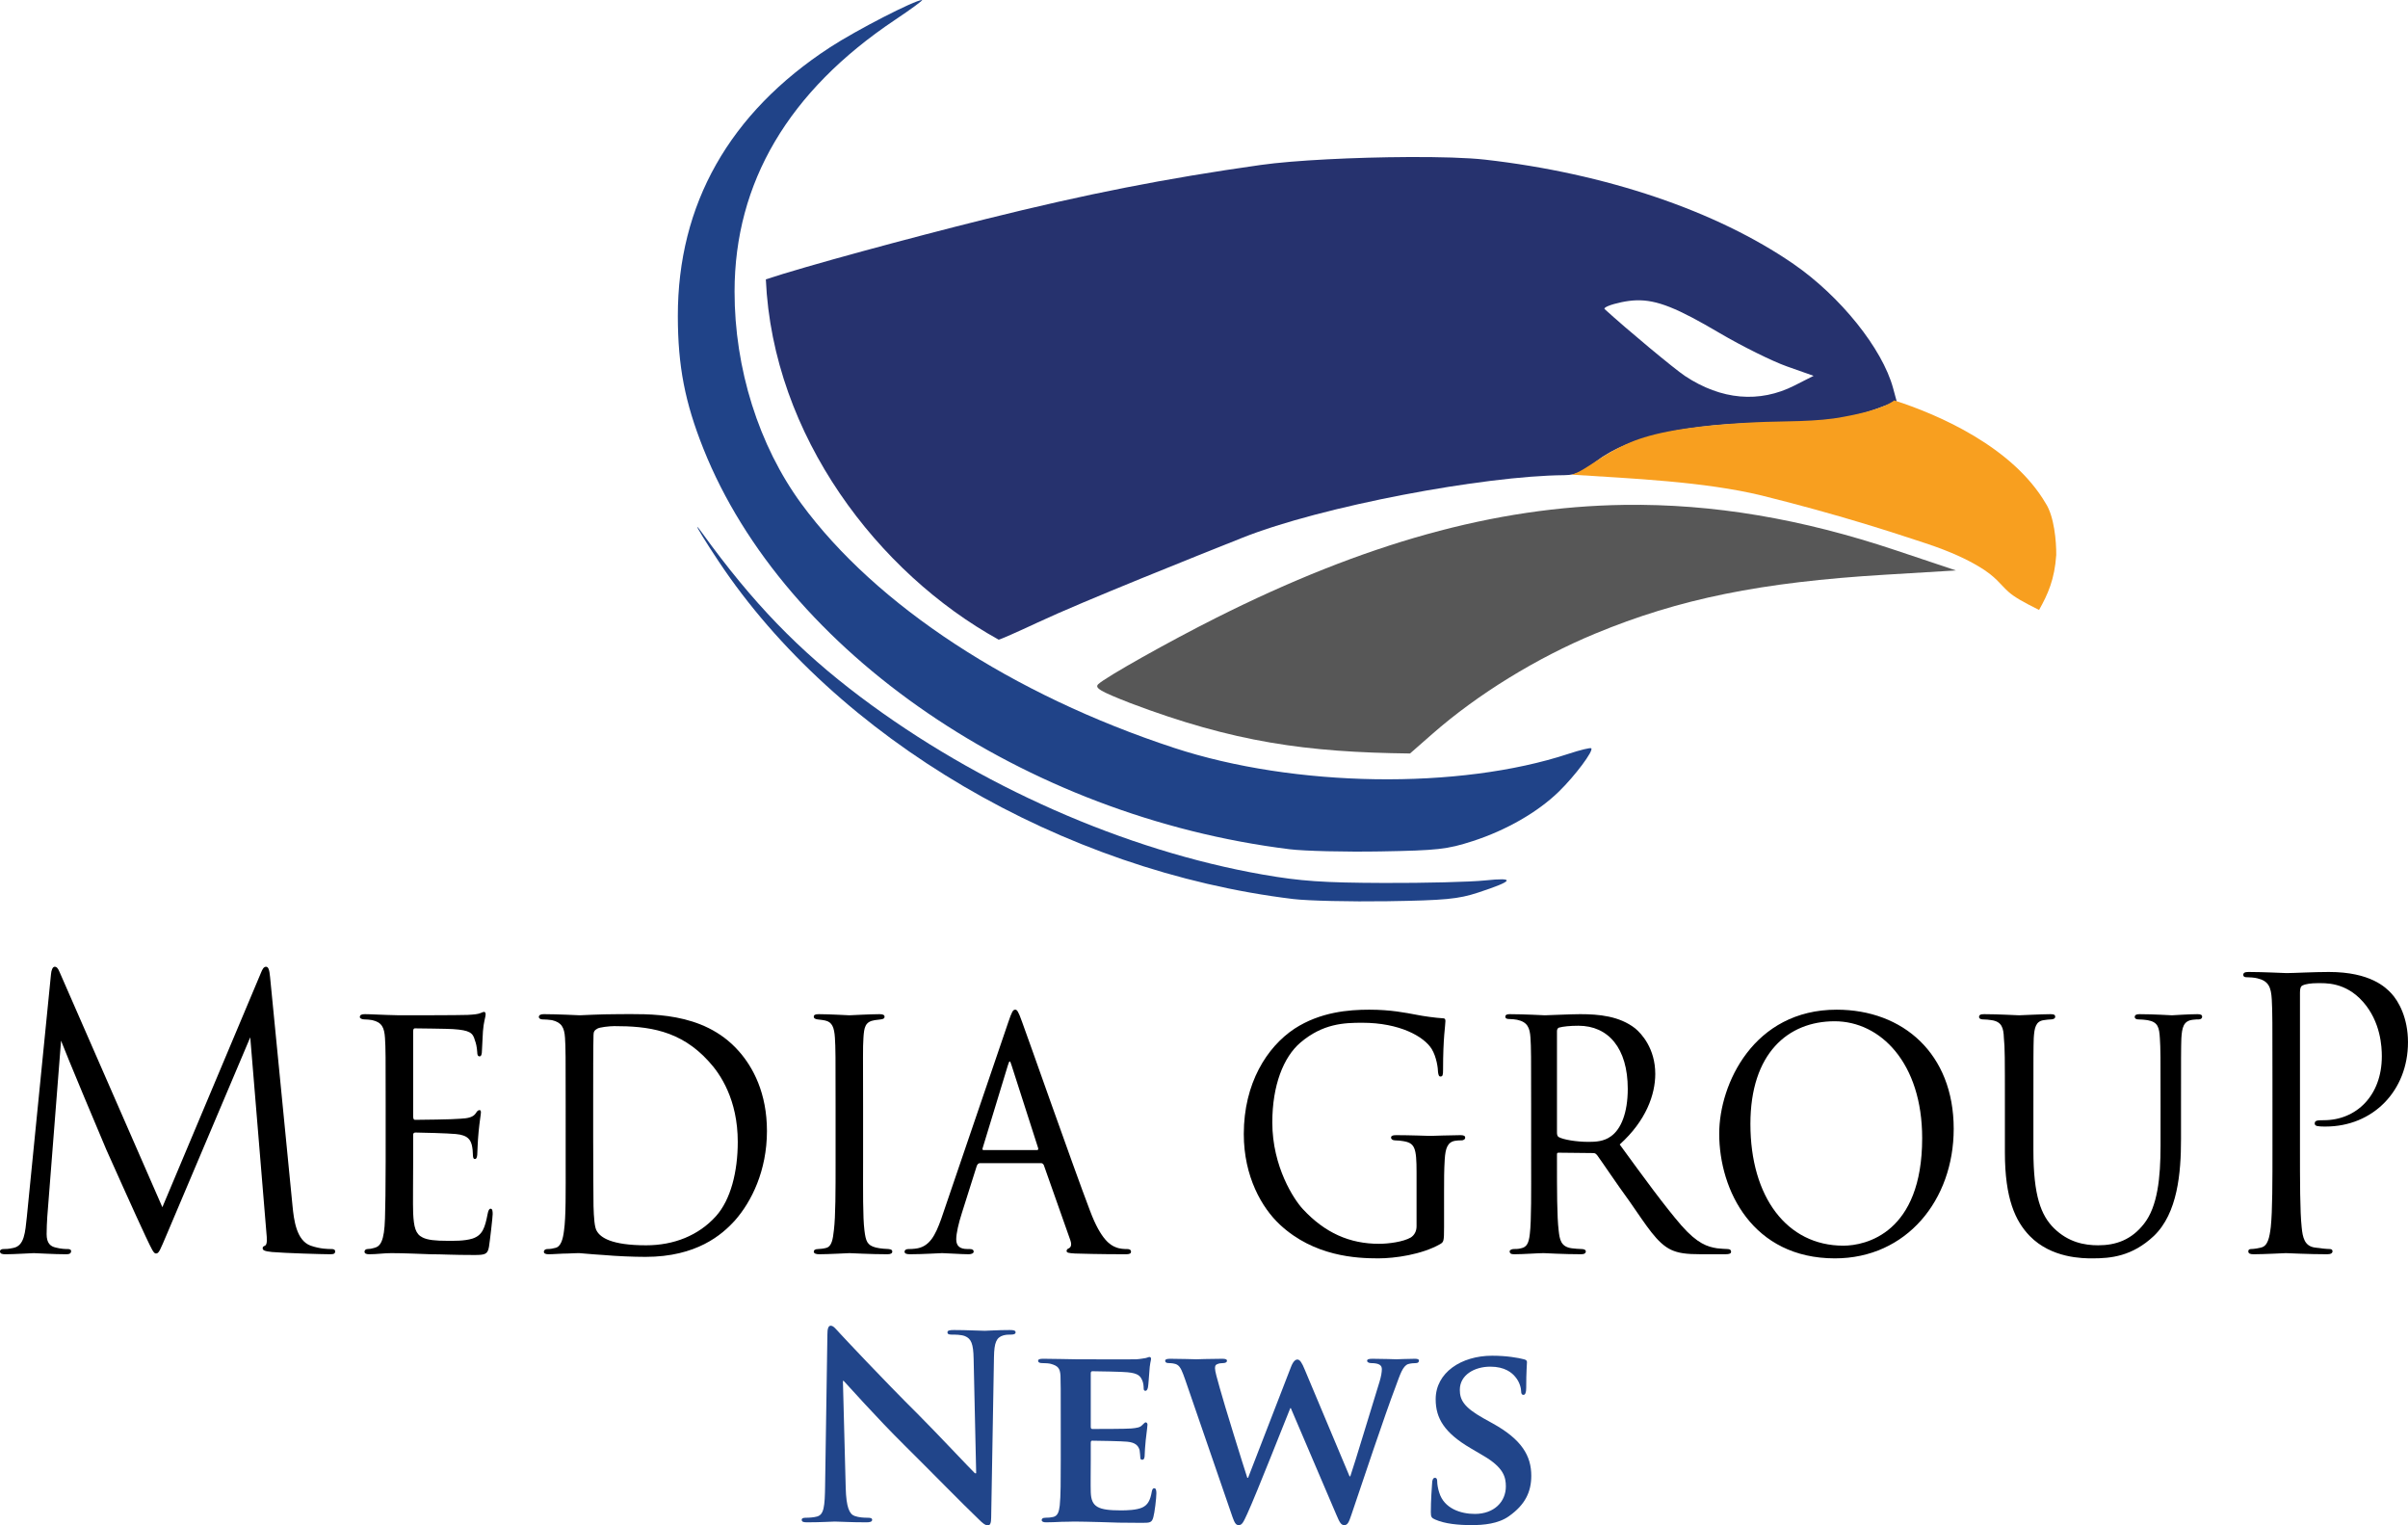
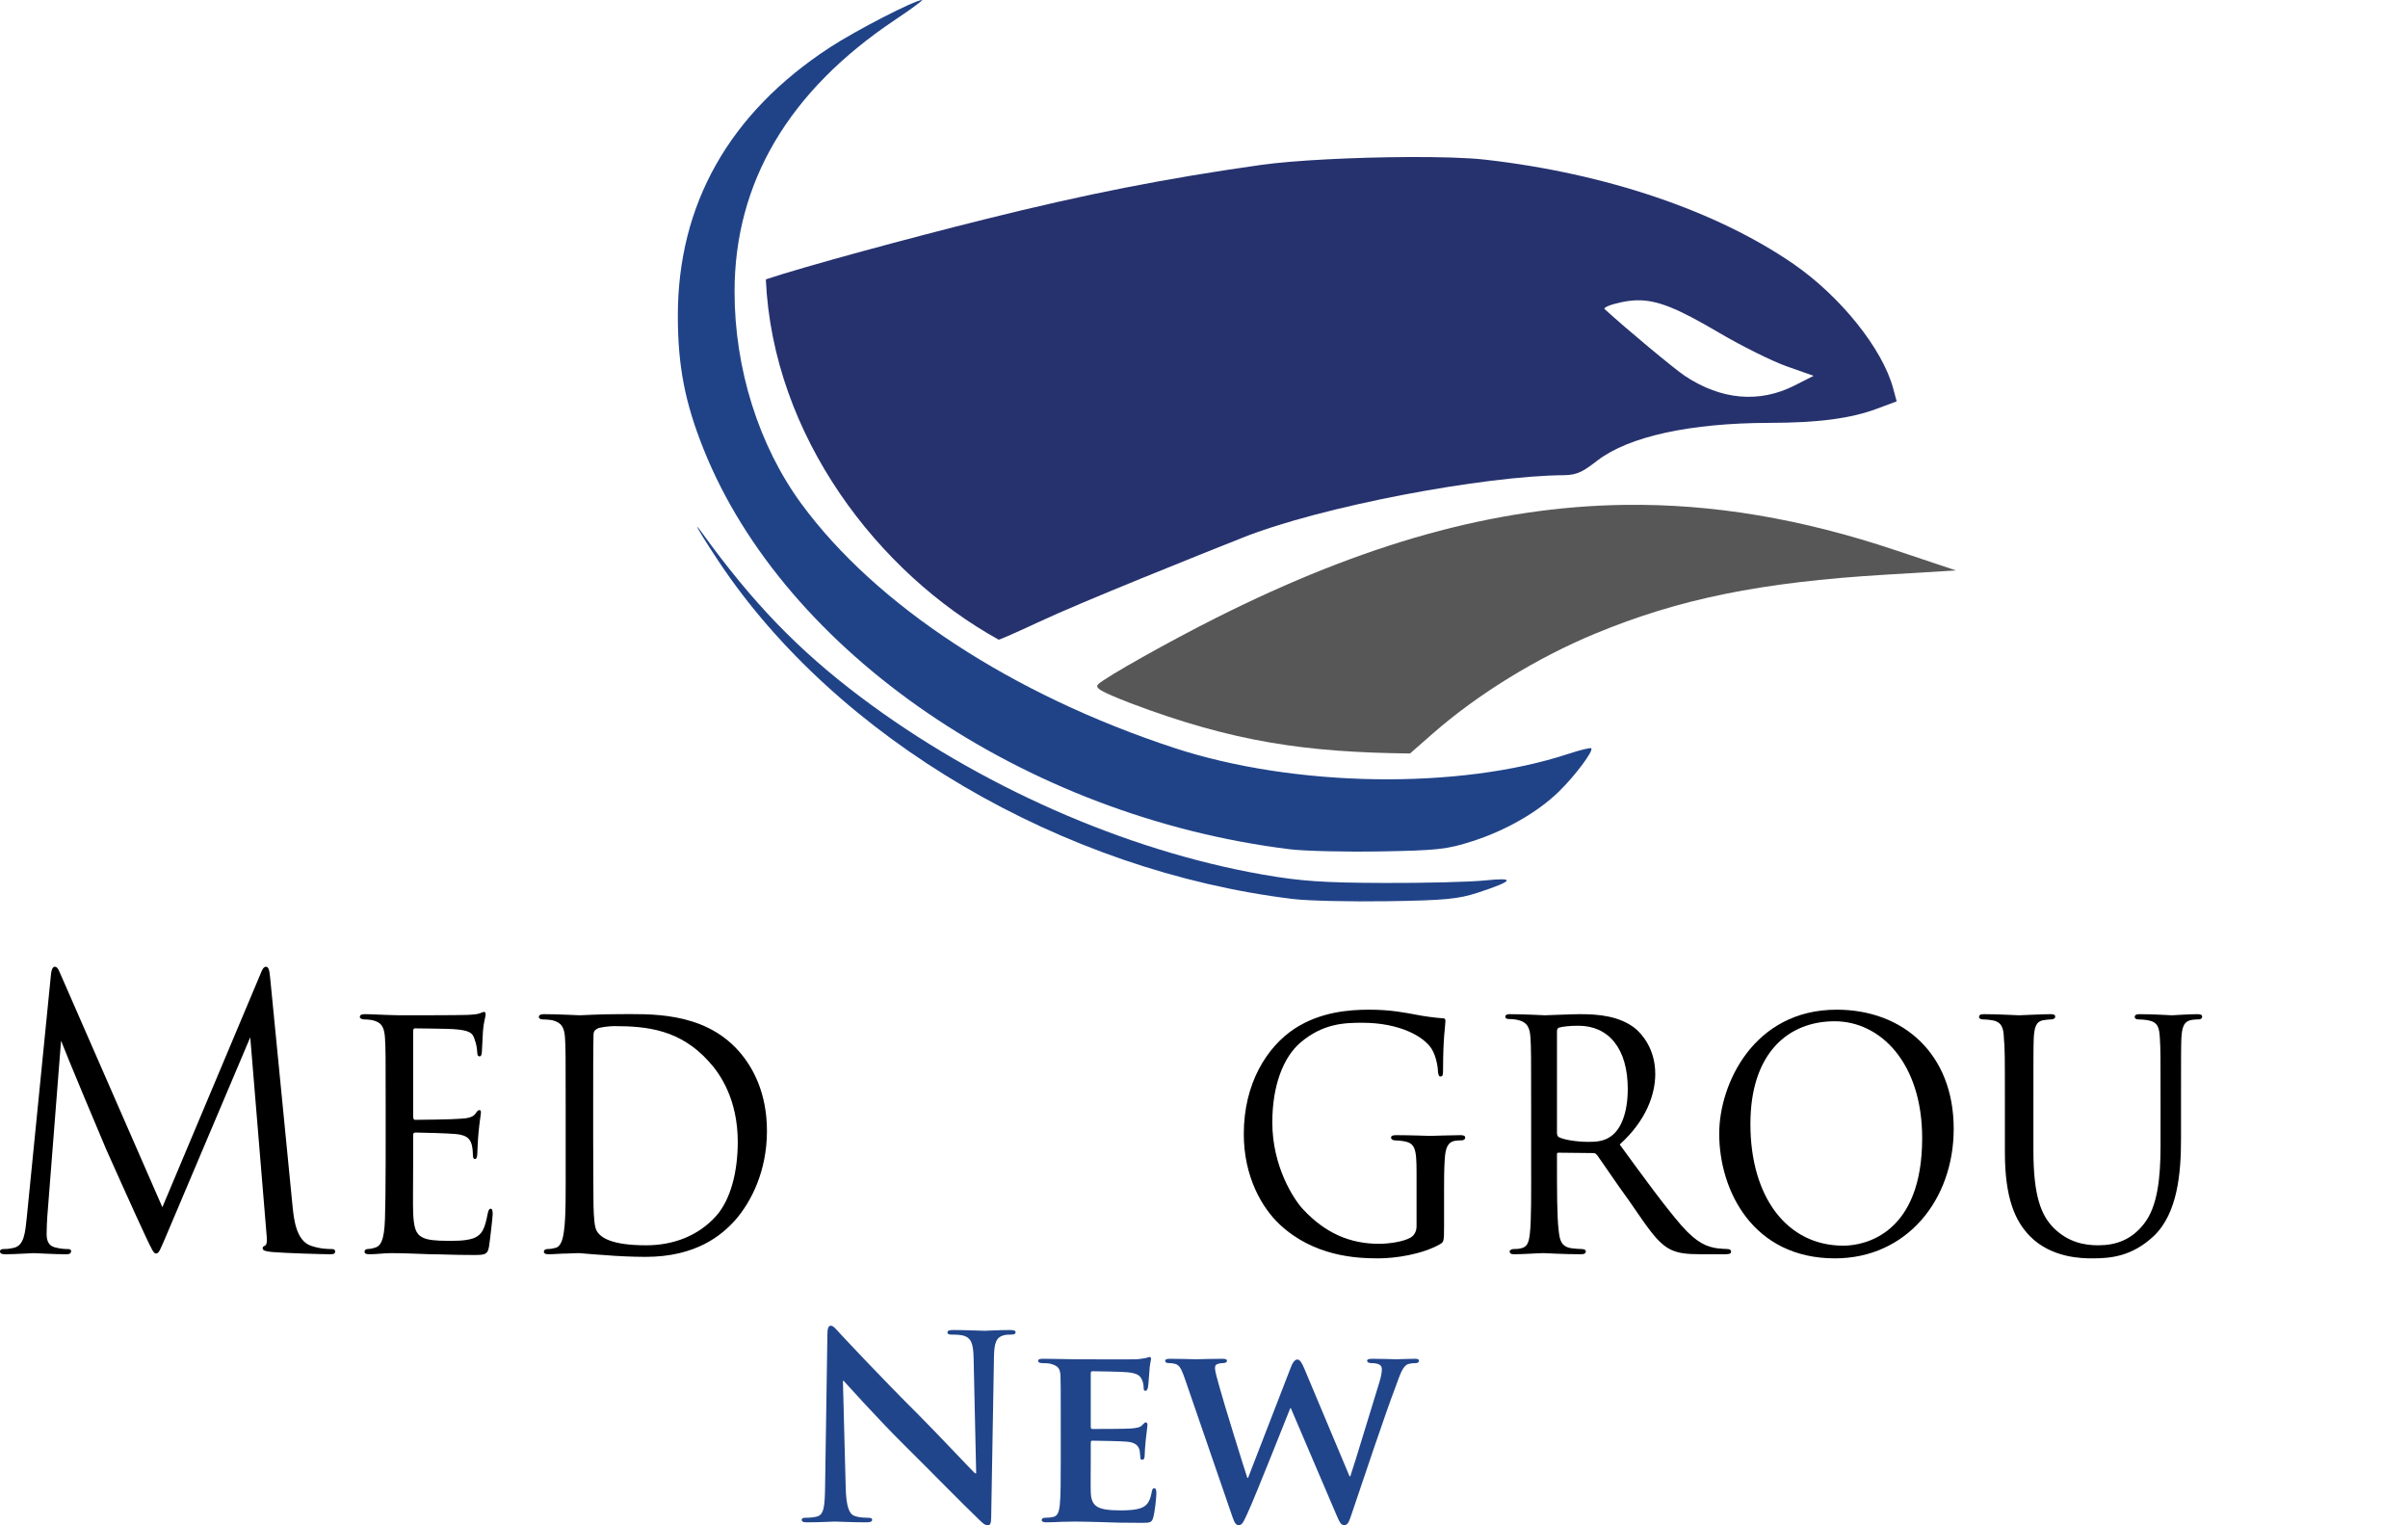
<svg xmlns="http://www.w3.org/2000/svg" xmlns:ns1="http://www.inkscape.org/namespaces/inkscape" xmlns:ns2="http://sodipodi.sourceforge.net/DTD/sodipodi-0.dtd" xmlns:xlink="http://www.w3.org/1999/xlink" id="svg5925" height="633.356" width="1000" version="1.1" ns1:version="1.0.2 (e86c870879, 2021-01-15)" ns2:docname="Media_Group_News.svg">
  <ns2:namedview pagecolor="#ffffff" bordercolor="#666666" borderopacity="1" objecttolerance="10" gridtolerance="10" guidetolerance="10" ns1:pageopacity="0" ns1:pageshadow="2" ns1:window-width="1366" ns1:window-height="705" id="namedview3045" showgrid="false" ns1:zoom="0.5" ns1:cx="465.6354" ns1:cy="256.77786" ns1:window-x="-8" ns1:window-y="-8" ns1:window-maximized="1" ns1:current-layer="svg5925" ns1:document-rotation="0" showguides="false" />
  <defs id="defs5929">
    <linearGradient ns1:collect="always" id="linearGradient3819">
      <stop style="stop-color:#fec925;stop-opacity:1;" offset="0" id="stop3821" />
      <stop style="stop-color:#ffb800;stop-opacity:1" offset="1" id="stop3823" />
    </linearGradient>
    <linearGradient id="linearGradient3859" y2="365.721" gradientUnits="userSpaceOnUse" x2="1495.94" y1="89.216" x1="1304.228">
      <stop id="stop3855" stop-color="#fdb732" offset="0" />
      <stop id="stop3857" stop-color="#fdb732" stop-opacity="0" offset="1" style="stop-color:#ffd01f;stop-opacity:1" />
    </linearGradient>
    <linearGradient ns1:collect="always" xlink:href="#linearGradient3819" id="linearGradient3825" x1="1240.988" y1="183.17" x2="1273.241" y2="225.197" gradientUnits="userSpaceOnUse" />
    <filter id="filter7970" x="-0.25" width="1.5" y="-0.25" height="1.5" ns1:menu="Non realistic 3D shaders" ns1:menu-tooltip="Brushed aluminium shader" ns1:label="Aluminium" style="color-interpolation-filters:sRGB">
      <feGaussianBlur id="feGaussianBlur7972" result="result8" stdDeviation="7" />
      <feComposite id="feComposite7974" in2="SourceGraphic" in="result8" operator="xor" result="result6" />
      <feDisplacementMap id="feDisplacementMap7976" in2="result6" result="result4" scale="75" yChannelSelector="A" xChannelSelector="A" in="result6" />
      <feComposite id="feComposite7978" in2="SourceGraphic" k1="1" in="result4" operator="arithmetic" result="result2" k2="0" k3="0" k4="0" />
    </filter>
    <filter id="filter7980" x="-0.25" width="1.5" y="-0.25" height="1.5" ns1:menu="Non realistic 3D shaders" ns1:menu-tooltip="Brushed aluminium shader" ns1:label="Aluminium" style="color-interpolation-filters:sRGB">
      <feGaussianBlur id="feGaussianBlur7982" result="result8" stdDeviation="7" />
      <feComposite id="feComposite7984" in2="SourceGraphic" in="result8" operator="xor" result="result6" />
      <feDisplacementMap id="feDisplacementMap7986" in2="result6" result="result4" scale="75" yChannelSelector="A" xChannelSelector="A" in="result6" />
      <feComposite id="feComposite7988" in2="SourceGraphic" k1="1" in="result4" operator="arithmetic" result="result2" k2="0" k3="0" k4="0" />
    </filter>
    <filter id="filter7990" x="-0.25" width="1.5" y="-0.25" height="1.5" ns1:menu="Non realistic 3D shaders" ns1:menu-tooltip="Brushed aluminium shader" ns1:label="Aluminium" style="color-interpolation-filters:sRGB">
      <feGaussianBlur id="feGaussianBlur7992" result="result8" stdDeviation="7" />
      <feComposite id="feComposite7994" in2="SourceGraphic" in="result8" operator="xor" result="result6" />
      <feDisplacementMap id="feDisplacementMap7996" in2="result6" result="result4" scale="75" yChannelSelector="A" xChannelSelector="A" in="result6" />
      <feComposite id="feComposite7998" in2="SourceGraphic" k1="1" in="result4" operator="arithmetic" result="result2" k2="0" k3="0" k4="0" />
    </filter>
    <filter id="filter8000" x="-0.25" width="1.5" y="-0.25" height="1.5" ns1:menu="Non realistic 3D shaders" ns1:menu-tooltip="Brushed aluminium shader" ns1:label="Aluminium" style="color-interpolation-filters:sRGB">
      <feGaussianBlur id="feGaussianBlur8002" result="result8" stdDeviation="7" />
      <feComposite id="feComposite8004" in2="SourceGraphic" in="result8" operator="xor" result="result6" />
      <feDisplacementMap id="feDisplacementMap8006" in2="result6" result="result4" scale="75" yChannelSelector="A" xChannelSelector="A" in="result6" />
      <feComposite id="feComposite8008" in2="SourceGraphic" k1="1" in="result4" operator="arithmetic" result="result2" k2="0" k3="0" k4="0" />
    </filter>
    <filter id="filter8010" x="-0.25" width="1.5" y="-0.25" height="1.5" ns1:menu="Non realistic 3D shaders" ns1:menu-tooltip="Brushed aluminium shader" ns1:label="Aluminium" style="color-interpolation-filters:sRGB">
      <feGaussianBlur id="feGaussianBlur8012" result="result8" stdDeviation="7" />
      <feComposite id="feComposite8014" in2="SourceGraphic" in="result8" operator="xor" result="result6" />
      <feDisplacementMap id="feDisplacementMap8016" in2="result6" result="result4" scale="75" yChannelSelector="A" xChannelSelector="A" in="result6" />
      <feComposite id="feComposite8018" in2="SourceGraphic" k1="1" in="result4" operator="arithmetic" result="result2" k2="0" k3="0" k4="0" />
    </filter>
    <filter id="filter8160" ns1:label="Velvet Bumps" ns1:menu="Bumps" ns1:menu-tooltip="Gives Smooth Bumps velvet like" style="color-interpolation-filters:sRGB">
      <feGaussianBlur id="feGaussianBlur8162" stdDeviation="1" result="result3" />
      <feBlend id="feBlend8164" in2="result3" result="result5" mode="screen" in="SourceGraphic" />
      <feGaussianBlur id="feGaussianBlur8166" stdDeviation="1" result="result7" />
      <feConvolveMatrix id="feConvolveMatrix8168" order="3 3" kernelMatrix="2 0 0 1 1 -1 0 0 -2 " targetX="1" targetY="1" result="result8" />
      <feBlend id="feBlend8170" in2="result8" mode="darken" in="result7" result="result6" />
    </filter>
    <filter id="filter8184" ns1:label="Velvet Bumps" ns1:menu="Bumps" ns1:menu-tooltip="Gives Smooth Bumps velvet like" style="color-interpolation-filters:sRGB">
      <feGaussianBlur id="feGaussianBlur8186" stdDeviation="1" result="result3" />
      <feBlend id="feBlend8188" in2="result3" result="result5" mode="screen" in="SourceGraphic" />
      <feGaussianBlur id="feGaussianBlur8190" stdDeviation="1" result="result7" />
      <feConvolveMatrix id="feConvolveMatrix8192" order="3 3" kernelMatrix="2 0 0 1 1 -1 0 0 -2 " targetX="1" targetY="1" result="result8" />
      <feBlend id="feBlend8194" in2="result8" mode="darken" in="result7" result="result6" />
    </filter>
    <filter id="filter8196" ns1:label="Velvet Bumps" ns1:menu="Bumps" ns1:menu-tooltip="Gives Smooth Bumps velvet like" style="color-interpolation-filters:sRGB">
      <feGaussianBlur id="feGaussianBlur8198" stdDeviation="1" result="result3" />
      <feBlend id="feBlend8200" in2="result3" result="result5" mode="screen" in="SourceGraphic" />
      <feGaussianBlur id="feGaussianBlur8202" stdDeviation="1" result="result7" />
      <feConvolveMatrix id="feConvolveMatrix8204" order="3 3" kernelMatrix="2 0 0 1 1 -1 0 0 -2 " targetX="1" targetY="1" result="result8" />
      <feBlend id="feBlend8206" in2="result8" mode="darken" in="result7" result="result6" />
    </filter>
    <filter id="filter8208" ns1:label="Velvet Bumps" ns1:menu="Bumps" ns1:menu-tooltip="Gives Smooth Bumps velvet like" style="color-interpolation-filters:sRGB">
      <feGaussianBlur id="feGaussianBlur8210" stdDeviation="1" result="result3" />
      <feBlend id="feBlend8212" in2="result3" result="result5" mode="screen" in="SourceGraphic" />
      <feGaussianBlur id="feGaussianBlur8214" stdDeviation="1" result="result7" />
      <feConvolveMatrix id="feConvolveMatrix8216" order="3 3" kernelMatrix="2 0 0 1 1 -1 0 0 -2 " targetX="1" targetY="1" result="result8" />
      <feBlend id="feBlend8218" in2="result8" mode="darken" in="result7" result="result6" />
    </filter>
    <filter id="filter8220" ns1:label="Velvet Bumps" ns1:menu="Bumps" ns1:menu-tooltip="Gives Smooth Bumps velvet like" style="color-interpolation-filters:sRGB">
      <feGaussianBlur id="feGaussianBlur8222" stdDeviation="1" result="result3" />
      <feBlend id="feBlend8224" in2="result3" result="result5" mode="screen" in="SourceGraphic" />
      <feGaussianBlur id="feGaussianBlur8226" stdDeviation="1" result="result7" />
      <feConvolveMatrix id="feConvolveMatrix8228" order="3 3" kernelMatrix="2 0 0 1 1 -1 0 0 -2 " targetX="1" targetY="1" result="result8" />
      <feBlend id="feBlend8230" in2="result8" mode="darken" in="result7" result="result6" />
    </filter>
    <filter id="filter8232" ns1:label="Velvet Bumps" ns1:menu="Bumps" ns1:menu-tooltip="Gives Smooth Bumps velvet like" style="color-interpolation-filters:sRGB">
      <feGaussianBlur id="feGaussianBlur8234" stdDeviation="1" result="result3" />
      <feBlend id="feBlend8236" in2="result3" result="result5" mode="screen" in="SourceGraphic" />
      <feGaussianBlur id="feGaussianBlur8238" stdDeviation="1" result="result7" />
      <feConvolveMatrix id="feConvolveMatrix8240" order="3 3" kernelMatrix="2 0 0 1 1 -1 0 0 -2 " targetX="1" targetY="1" result="result8" />
      <feBlend id="feBlend8242" in2="result8" mode="darken" in="result7" result="result6" />
    </filter>
    <filter id="filter8244" ns1:label="Velvet Bumps" ns1:menu="Bumps" ns1:menu-tooltip="Gives Smooth Bumps velvet like" style="color-interpolation-filters:sRGB">
      <feGaussianBlur id="feGaussianBlur8246" stdDeviation="1" result="result3" />
      <feBlend id="feBlend8248" in2="result3" result="result5" mode="screen" in="SourceGraphic" />
      <feGaussianBlur id="feGaussianBlur8250" stdDeviation="1" result="result7" />
      <feConvolveMatrix id="feConvolveMatrix8252" order="3 3" kernelMatrix="2 0 0 1 1 -1 0 0 -2 " targetX="1" targetY="1" result="result8" />
      <feBlend id="feBlend8254" in2="result8" mode="darken" in="result7" result="result6" />
    </filter>
    <filter color-interpolation-filters="sRGB" ns1:label="Aluminium" ns1:menu-tooltip="Brushed aluminium shader" ns1:menu="Non realistic 3D shaders" height="1.5" y="-0.25" width="1.5" x="-0.25" id="filter7970-9">
      <feGaussianBlur stdDeviation="7" result="result8" id="feGaussianBlur7972-2" />
      <feComposite result="result6" operator="xor" in="result8" in2="SourceGraphic" id="feComposite7974-8" />
      <feDisplacementMap in="result6" xChannelSelector="A" yChannelSelector="A" scale="75" result="result4" in2="result6" id="feDisplacementMap7976-3" />
      <feComposite k4="0" k3="0" k2="0" result="result2" operator="arithmetic" in="result4" k1="1" in2="SourceGraphic" id="feComposite7978-2" />
    </filter>
    <filter color-interpolation-filters="sRGB" ns1:label="Aluminium" ns1:menu-tooltip="Brushed aluminium shader" ns1:menu="Non realistic 3D shaders" height="1.5" y="-0.25" width="1.5" x="-0.25" id="filter7980-9">
      <feGaussianBlur stdDeviation="7" result="result8" id="feGaussianBlur7982-9" />
      <feComposite result="result6" operator="xor" in="result8" in2="SourceGraphic" id="feComposite7984-5" />
      <feDisplacementMap in="result6" xChannelSelector="A" yChannelSelector="A" scale="75" result="result4" in2="result6" id="feDisplacementMap7986-4" />
      <feComposite k4="0" k3="0" k2="0" result="result2" operator="arithmetic" in="result4" k1="1" in2="SourceGraphic" id="feComposite7988-9" />
    </filter>
    <filter color-interpolation-filters="sRGB" ns1:label="Aluminium" ns1:menu-tooltip="Brushed aluminium shader" ns1:menu="Non realistic 3D shaders" height="1.5" y="-0.25" width="1.5" x="-0.25" id="filter7990-7">
      <feGaussianBlur stdDeviation="7" result="result8" id="feGaussianBlur7992-0" />
      <feComposite result="result6" operator="xor" in="result8" in2="SourceGraphic" id="feComposite7994-4" />
      <feDisplacementMap in="result6" xChannelSelector="A" yChannelSelector="A" scale="75" result="result4" in2="result6" id="feDisplacementMap7996-8" />
      <feComposite k4="0" k3="0" k2="0" result="result2" operator="arithmetic" in="result4" k1="1" in2="SourceGraphic" id="feComposite7998-2" />
    </filter>
    <filter color-interpolation-filters="sRGB" ns1:label="Aluminium" ns1:menu-tooltip="Brushed aluminium shader" ns1:menu="Non realistic 3D shaders" height="1.5" y="-0.25" width="1.5" x="-0.25" id="filter8000-8">
      <feGaussianBlur stdDeviation="7" result="result8" id="feGaussianBlur8002-8" />
      <feComposite result="result6" operator="xor" in="result8" in2="SourceGraphic" id="feComposite8004-2" />
      <feDisplacementMap in="result6" xChannelSelector="A" yChannelSelector="A" scale="75" result="result4" in2="result6" id="feDisplacementMap8006-8" />
      <feComposite k4="0" k3="0" k2="0" result="result2" operator="arithmetic" in="result4" k1="1" in2="SourceGraphic" id="feComposite8008-2" />
    </filter>
    <filter color-interpolation-filters="sRGB" ns1:label="Aluminium" ns1:menu-tooltip="Brushed aluminium shader" ns1:menu="Non realistic 3D shaders" height="1.5" y="-0.25" width="1.5" x="-0.25" id="filter8010-0">
      <feGaussianBlur stdDeviation="7" result="result8" id="feGaussianBlur8012-4" />
      <feComposite result="result6" operator="xor" in="result8" in2="SourceGraphic" id="feComposite8014-1" />
      <feDisplacementMap in="result6" xChannelSelector="A" yChannelSelector="A" scale="75" result="result4" in2="result6" id="feDisplacementMap8016-2" />
      <feComposite k4="0" k3="0" k2="0" result="result2" operator="arithmetic" in="result4" k1="1" in2="SourceGraphic" id="feComposite8018-7" />
    </filter>
    <filter color-interpolation-filters="sRGB" ns1:menu-tooltip="Gives Smooth Bumps velvet like" ns1:menu="Bumps" ns1:label="Velvet Bumps" id="filter8160-0">
      <feGaussianBlur result="result3" stdDeviation="1" id="feGaussianBlur8162-0" />
      <feBlend in="SourceGraphic" mode="screen" result="result5" in2="result3" id="feBlend8164-6" />
      <feGaussianBlur result="result7" stdDeviation="1" id="feGaussianBlur8166-6" />
      <feConvolveMatrix result="result8" targetY="1" targetX="1" kernelMatrix="2 0 0 1 1 -1 0 0 -2 " order="3 3" id="feConvolveMatrix8168-9" />
      <feBlend result="result6" in="result7" mode="darken" in2="result8" id="feBlend8170-7" />
    </filter>
    <filter color-interpolation-filters="sRGB" ns1:menu-tooltip="Gives Smooth Bumps velvet like" ns1:menu="Bumps" ns1:label="Velvet Bumps" id="filter8184-1">
      <feGaussianBlur result="result3" stdDeviation="1" id="feGaussianBlur8186-4" />
      <feBlend in="SourceGraphic" mode="screen" result="result5" in2="result3" id="feBlend8188-5" />
      <feGaussianBlur result="result7" stdDeviation="1" id="feGaussianBlur8190-3" />
      <feConvolveMatrix result="result8" targetY="1" targetX="1" kernelMatrix="2 0 0 1 1 -1 0 0 -2 " order="3 3" id="feConvolveMatrix8192-8" />
      <feBlend result="result6" in="result7" mode="darken" in2="result8" id="feBlend8194-8" />
    </filter>
    <filter color-interpolation-filters="sRGB" ns1:menu-tooltip="Gives Smooth Bumps velvet like" ns1:menu="Bumps" ns1:label="Velvet Bumps" id="filter8196-8">
      <feGaussianBlur result="result3" stdDeviation="1" id="feGaussianBlur8198-7" />
      <feBlend in="SourceGraphic" mode="screen" result="result5" in2="result3" id="feBlend8200-2" />
      <feGaussianBlur result="result7" stdDeviation="1" id="feGaussianBlur8202-0" />
      <feConvolveMatrix result="result8" targetY="1" targetX="1" kernelMatrix="2 0 0 1 1 -1 0 0 -2 " order="3 3" id="feConvolveMatrix8204-2" />
      <feBlend result="result6" in="result7" mode="darken" in2="result8" id="feBlend8206-7" />
    </filter>
    <filter color-interpolation-filters="sRGB" ns1:menu-tooltip="Gives Smooth Bumps velvet like" ns1:menu="Bumps" ns1:label="Velvet Bumps" id="filter8208-8">
      <feGaussianBlur result="result3" stdDeviation="1" id="feGaussianBlur8210-7" />
      <feBlend in="SourceGraphic" mode="screen" result="result5" in2="result3" id="feBlend8212-5" />
      <feGaussianBlur result="result7" stdDeviation="1" id="feGaussianBlur8214-7" />
      <feConvolveMatrix result="result8" targetY="1" targetX="1" kernelMatrix="2 0 0 1 1 -1 0 0 -2 " order="3 3" id="feConvolveMatrix8216-6" />
      <feBlend result="result6" in="result7" mode="darken" in2="result8" id="feBlend8218-6" />
    </filter>
    <filter color-interpolation-filters="sRGB" ns1:menu-tooltip="Gives Smooth Bumps velvet like" ns1:menu="Bumps" ns1:label="Velvet Bumps" id="filter8220-4">
      <feGaussianBlur result="result3" stdDeviation="1" id="feGaussianBlur8222-8" />
      <feBlend in="SourceGraphic" mode="screen" result="result5" in2="result3" id="feBlend8224-0" />
      <feGaussianBlur result="result7" stdDeviation="1" id="feGaussianBlur8226-9" />
      <feConvolveMatrix result="result8" targetY="1" targetX="1" kernelMatrix="2 0 0 1 1 -1 0 0 -2 " order="3 3" id="feConvolveMatrix8228-7" />
      <feBlend result="result6" in="result7" mode="darken" in2="result8" id="feBlend8230-1" />
    </filter>
    <filter color-interpolation-filters="sRGB" ns1:menu-tooltip="Gives Smooth Bumps velvet like" ns1:menu="Bumps" ns1:label="Velvet Bumps" id="filter8232-4">
      <feGaussianBlur result="result3" stdDeviation="1" id="feGaussianBlur8234-5" />
      <feBlend in="SourceGraphic" mode="screen" result="result5" in2="result3" id="feBlend8236-2" />
      <feGaussianBlur result="result7" stdDeviation="1" id="feGaussianBlur8238-0" />
      <feConvolveMatrix result="result8" targetY="1" targetX="1" kernelMatrix="2 0 0 1 1 -1 0 0 -2 " order="3 3" id="feConvolveMatrix8240-8" />
      <feBlend result="result6" in="result7" mode="darken" in2="result8" id="feBlend8242-6" />
    </filter>
    <filter color-interpolation-filters="sRGB" ns1:menu-tooltip="Gives Smooth Bumps velvet like" ns1:menu="Bumps" ns1:label="Velvet Bumps" id="filter8244-3">
      <feGaussianBlur result="result3" stdDeviation="1" id="feGaussianBlur8246-7" />
      <feBlend in="SourceGraphic" mode="screen" result="result5" in2="result3" id="feBlend8248-9" />
      <feGaussianBlur result="result7" stdDeviation="1" id="feGaussianBlur8250-4" />
      <feConvolveMatrix result="result8" targetY="1" targetX="1" kernelMatrix="2 0 0 1 1 -1 0 0 -2 " order="3 3" id="feConvolveMatrix8252-8" />
      <feBlend result="result6" in="result7" mode="darken" in2="result8" id="feBlend8254-1" />
    </filter>
  </defs>
  <g id="g311">
    <g id="g230" transform="translate(-127.941,123.393)">
      <path id="path857-2" style="fill:#26326e;fill-opacity:1;stroke-width:1.476" d="m 712.65,-58.189 c -21.801,0.106 -47.253,1.325 -61.209,3.297 -39.585,5.594 -72.361,12.057 -114.109,22.446 -31.434,7.822 -74.944,19.579 -91.351,25.049 2.905,65.044 46.701,121.997 96.683,149.602 0.496,0.017 7.826,-3.207 16.29,-7.17 18.831,-8.815 67.656,-28.265 84.97,-35.163 32.862,-13.092 100.439,-25.72 133.565,-25.963 5.851,-0.043 8.409,-1.943 13.983,-6.2 12.954,-9.891 38.525,-15.467 71.225,-15.52 20.361,-0.035 33.865,-1.817 44.802,-5.909 l 8.098,-3.026 -1.486,-5.481 c -4.443,-16.394 -21.86,-38.11 -41.339,-51.544 -32.015,-22.081 -78.062,-37.656 -128.093,-43.329 -7.183,-0.815 -18.949,-1.154 -32.03,-1.09 z m 94.797,59.493 c 8.639,-0.275 17.165,3.305 34.592,13.57 9.314,5.486 21.915,11.728 27.999,13.876 l 11.061,3.905 -7.98,4.044 c -14.543,7.369 -30.36,5.994 -45.392,-3.954 -4.413,-2.921 -24.286,-19.458 -33.399,-27.792 -0.695,-0.636 2.457,-1.928 7.008,-2.873 2.116,-0.439 4.118,-0.711 6.111,-0.775 z" ns2:nodetypes="ssscccsscccccscssscccscsss" />
      <path style="fill:#204388;fill-opacity:1;stroke-width:1.476" d="m 417.54,95.372 c -0.505,-0.246 3.299,6.008 8.89,14.403 48.984,73.553 142.524,128.493 238.558,140.117 6.087,0.736 23.683,1.15 39.105,0.914 23.881,-0.364 29.463,-0.895 37.632,-3.576 14.909,-4.893 15.786,-6.399 2.95,-5.058 -6.087,0.636 -25.01,1.11 -42.055,1.049 -25.247,-0.091 -34.546,-0.733 -50.175,-3.463 -57.209,-9.995 -118.22,-36.925 -167.184,-73.792 -25.717,-19.363 -44.781,-39.102 -65.686,-68.018 -1.22,-1.687 -1.867,-2.494 -2.036,-2.576 z" id="path863" />
      <path style="fill:#575757;fill-opacity:1;stroke-width:1.476" d="m 802.516,86.238 c -53.975,0.75 -108.219,16.14 -169.377,46.829 -19.756,9.913 -46.009,24.678 -49.094,27.607 -1.639,1.557 0.711,2.948 13.295,7.868 43.036,16.291 73.304,20.419 116.158,20.924 l 9.318,-8.17 c 18.703,-16.401 43.326,-31.556 67.613,-41.618 34.817,-14.424 68.827,-21.337 120.27,-24.437 l 29.517,-1.779 -25.162,-8.417 C 876.249,92.064 839.447,85.725 802.516,86.239 Z" id="path861-3" ns2:nodetypes="ssscccsscsss" />
      <path style="fill:#204388;fill-opacity:1;stroke-width:1.476" d="m 510.847,-123.393 c -2.944,0 -27.232,12.487 -38.227,19.654 -41.776,27.231 -63.25,65.179 -63.186,111.659 0.029,20.687 2.927,35.711 10.624,55.016 33.701,84.524 133.522,152.705 243.453,166.288 6.087,0.752 23.023,1.159 37.632,0.905 23.803,-0.412 27.792,-0.854 38.371,-4.274 13.951,-4.51 27.077,-12.057 35.822,-20.591 6.712,-6.55 14.467,-16.915 13.43,-17.952 -0.343,-0.343 -4.593,0.688 -9.444,2.288 C 733.898,204.59 665.542,203.566 615.552,187.147 548.341,165.072 491.719,127.999 460.744,85.784 443.047,61.664 432.963,29.623 432.992,-2.384 c 0.042,-45.261 22.449,-83.198 66.568,-112.713 6.821,-4.563 11.9,-8.296 11.286,-8.296 z" id="path851" />
-       <path style="mix-blend-mode:normal;fill:#f89f1f;fill-opacity:1;stroke:none;stroke-width:0.872;stroke-linecap:butt;stroke-linejoin:miter;stroke-miterlimit:4;stroke-dasharray:none;stroke-opacity:1" d="m 914.569,42.844 c 0,0 -3.89,3.749 -20.923,6.806 -10.95,2.229 -25.774,1.766 -36.339,2.27 -29.071,1.413 -43.478,4.683 -52.08,8.271 -12.618,5.264 -18.108,11.489 -24.561,13.5 24.892,1.62 54.873,2.836 78.897,8.663 32.588,8.097 54.631,15.399 68.083,19.84 10.866,3.587 17.453,6.901 21.931,9.55 7.325,4.334 8.952,7.467 12.39,10.543 2.526,2.26 6.267,4.347 12.764,7.576 3.668,-6.54 6.438,-12.673 7.128,-22.813 0.065,-5.653 -0.852,-16.029 -4.355,-21.413 C 963.721,62.125 932.976,48.759 914.569,42.844 Z" id="path1558-6" ns2:nodetypes="cccsccssscccc" />
    </g>
    <g id="g212" style="display:inline;fill:#000000" transform="matrix(1,0,0,1,172.577,199.515)">
      <path d="m -60.428,206.075 c -0.279,-2.946 -0.697,-4.186 -1.672,-4.186 -0.975,0 -1.532,1.085 -2.09,2.481 l -40.958,97.364 -42.63,-97.519 c -0.697,-1.705 -1.254,-2.326 -2.09,-2.326 -0.836,0 -1.393,1.395 -1.532,3.101 l -10.031,100.775 c -0.697,6.357 -0.975,11.938 -5.573,12.868 -2.09,0.465 -3.065,0.465 -4.179,0.465 -0.697,0 -1.393,0.31 -1.393,0.93 0,1.085 0.975,1.24 2.368,1.24 3.761,0 10.449,-0.465 11.702,-0.465 1.115,0 8.22,0.465 13.374,0.465 1.393,0 2.09,-0.31 2.09,-1.395 0,-0.465 -0.557,-0.775 -1.393,-0.775 -0.836,0 -2.647,0 -5.015,-0.62 -2.09,-0.465 -3.761,-1.705 -3.761,-5.581 0,-2.636 0.139,-4.806 0.279,-7.287 l 5.712,-73.023 c 1.532,4.186 17.554,42.48 18.807,45.271 0.697,1.55 12.678,28.372 16.3,35.969 2.647,5.581 3.344,7.132 4.319,7.132 1.254,0 1.672,-1.395 4.597,-8.217 l 34.55,-81.55 6.687,80.93 c 0.279,2.791 0.418,5.116 -0.557,5.581 -0.697,0.31 -0.975,0.465 -0.975,1.085 0,0.775 0.697,1.24 3.901,1.55 5.155,0.465 21.036,0.93 24.101,0.93 1.672,0 2.09,-0.31 2.09,-1.24 0,-0.775 -0.836,-0.93 -1.532,-0.93 -1.393,0 -4.597,0 -8.637,-1.395 -5.991,-2.171 -6.966,-10.853 -7.523,-16.434 z" style="font-style:normal;font-variant:normal;font-weight:normal;font-stretch:normal;font-size:146.966px;font-family:'Trajan Pro 3';-inkscape-font-specification:'Trajan Pro 3, ';letter-spacing:-0.794px;fill:#000000;stroke-width:2.777" id="path253" />
      <path d="m -12.421,282.974 c 0,11.783 -0.139,18.139 -0.279,23.411 -0.279,9.612 -1.95,11.628 -4.458,12.248 -0.975,0.31 -1.95,0.465 -2.786,0.465 -0.697,0 -1.254,0.465 -1.254,1.085 0,0.775 0.697,1.085 1.95,1.085 3.344,0 5.991,-0.465 9.195,-0.465 5.155,0 11.563,0.31 16.439,0.465 4.876,0 8.777,0.31 17.972,0.31 4.597,0 5.573,-0.31 6.13,-3.411 0.418,-2.636 1.532,-12.403 1.532,-13.488 0,-0.93 0,-2.326 -0.836,-2.326 -0.557,0 -0.975,0.62 -1.254,2.171 -1.115,5.736 -2.09,8.837 -6.269,10.232 -3.483,1.085 -7.941,0.93 -10.588,0.93 -4.737,0 -8.08,-0.31 -10.17,-1.395 -2.926,-1.395 -3.622,-4.341 -3.901,-10.077 -0.139,-2.636 0,-16.279 0,-21.085 v -11.318 c 0,-0.62 0.139,-1.085 0.975,-1.085 2.229,0 13.514,0.31 16.718,0.62 5.294,0.465 6.13,2.636 6.687,4.651 0.279,1.24 0.418,2.791 0.418,3.721 0,1.085 0.139,2.015 0.836,2.015 0.557,0 0.836,-0.465 0.975,-1.705 0.139,-2.015 0.139,-5.116 0.557,-9.457 0.418,-4.496 0.975,-7.442 0.975,-8.217 0,-0.775 -0.279,-0.93 -0.557,-0.93 -0.557,0 -0.975,0.31 -1.532,1.24 -1.115,1.705 -3.204,2.171 -6.408,2.326 -2.926,0.31 -17.136,0.465 -18.807,0.465 -0.697,0 -0.836,-0.62 -0.836,-1.55 v -35.194 c 0,-0.93 0.279,-1.24 0.697,-1.24 0.279,0 14.071,0.155 15.882,0.31 6.966,0.465 8.22,1.55 9.055,4.651 0.418,1.085 0.836,2.636 0.975,4.961 0,1.085 0.279,1.705 0.975,1.705 0.697,0 0.975,-0.93 0.975,-2.326 0.139,-2.946 0.279,-5.426 0.418,-8.062 0.279,-3.876 1.115,-6.046 1.115,-6.977 0,-0.775 -0.279,-1.085 -0.557,-1.085 -0.557,0 -0.697,0.155 -1.532,0.465 -1.115,0.465 -2.647,0.62 -5.433,0.775 -2.786,0.155 -27.584,0.155 -28.281,0.155 -7.802,-0.155 -11.563,-0.465 -14.349,-0.465 -1.393,0 -2.09,0.31 -2.09,1.24 0,0.465 0.836,0.93 1.811,0.93 1.115,0 2.508,0.155 3.344,0.31 4.04,0.93 5.015,3.101 5.294,7.442 0.279,4.186 0.279,7.907 0.279,28.217 z" style="font-style:normal;font-variant:normal;font-weight:normal;font-stretch:normal;font-size:146.966px;font-family:'Trajan Pro 3';-inkscape-font-specification:'Trajan Pro 3, ';letter-spacing:-0.794px;fill:#000000;stroke-width:2.777" id="path255" />
      <path d="m 62.336,282.664 c 0,12.558 0.139,23.101 -0.697,28.837 -0.418,3.411 -1.254,6.667 -3.622,7.132 -1.115,0.31 -2.09,0.465 -3.204,0.465 -1.115,0 -1.532,0.62 -1.532,1.085 0,0.775 0.697,1.085 1.95,1.085 2.09,0 5.433,-0.31 8.08,-0.31 2.647,-0.155 4.458,-0.155 4.737,-0.155 0.418,0 4.737,0.465 10.031,0.775 5.294,0.465 12.12,0.775 17.414,0.775 21.176,0 31.764,-9.147 37.197,-15.194 6.826,-7.752 13.235,-20.62 13.235,-37.054 0,-15.659 -5.712,-26.511 -11.842,-33.333 -14.767,-16.589 -37.615,-15.194 -49.875,-15.194 -7.802,0 -15.046,0.465 -16.021,0.465 -0.418,0 -9.195,-0.465 -14.907,-0.465 -1.254,0 -2.09,0.31 -2.09,1.24 0,0.465 0.697,0.93 1.393,0.93 1.115,0 3.204,0.155 4.04,0.31 4.04,0.93 5.155,3.101 5.433,7.287 0.279,4.031 0.279,7.907 0.279,28.372 z m 11.424,-25.426 c 0,-9.302 0,-22.48 0.139,-26.977 0,-1.395 0.418,-2.015 1.532,-2.636 0.836,-0.62 5.155,-1.085 7.105,-1.085 13.792,0 27.445,1.55 39.287,14.729 4.737,5.116 11.981,15.814 11.981,33.333 0,12.403 -2.926,24.031 -9.055,30.853 -7.244,8.062 -17.554,12.093 -28.977,12.093 -14.489,0 -18.947,-3.256 -20.479,-5.891 -0.975,-1.395 -1.254,-5.581 -1.393,-10.388 0,-2.326 -0.139,-14.419 -0.139,-28.372 z" style="font-style:normal;font-variant:normal;font-weight:normal;font-stretch:normal;font-size:146.966px;font-family:'Trajan Pro 3';-inkscape-font-specification:'Trajan Pro 3, ';letter-spacing:-0.794px;fill:#000000;stroke-width:2.777" id="path257" />
-       <path d="m 174.428,282.974 c 0,11.628 0,22.636 -0.697,28.217 -0.418,3.721 -0.836,6.822 -3.204,7.442 -1.115,0.31 -2.647,0.465 -3.344,0.465 -1.254,0 -1.811,0.465 -1.811,1.085 0,0.775 0.975,1.085 2.229,1.085 3.901,0 12.12,-0.465 12.538,-0.465 0.697,0 8.777,0.465 15.882,0.465 1.393,0 1.95,-0.465 1.95,-1.085 0,-0.62 -0.279,-0.93 -1.532,-1.085 -0.557,0 -3.483,-0.155 -5.294,-0.62 -3.622,-0.93 -4.179,-2.636 -4.737,-7.132 -0.697,-5.581 -0.557,-16.434 -0.557,-28.372 v -23.256 c 0,-20.465 -0.139,-24.031 0.139,-28.217 0.279,-4.496 0.697,-6.822 4.737,-7.442 0.975,-0.155 1.672,-0.155 2.508,-0.31 1.115,-0.155 1.532,-0.465 1.532,-1.085 0,-0.775 -0.697,-1.085 -2.09,-1.085 -3.901,0 -11.981,0.465 -12.538,0.465 -0.418,0 -8.359,-0.465 -12.678,-0.465 -1.532,0 -2.09,0.31 -2.09,1.085 0,0.62 0.557,0.93 1.532,1.085 0.836,0.155 1.811,0.155 3.204,0.465 2.926,0.62 3.761,2.946 4.04,7.132 0.279,4.186 0.279,7.907 0.279,28.372 z" style="font-style:normal;font-variant:normal;font-weight:normal;font-stretch:normal;font-size:146.966px;font-family:'Trajan Pro 3';-inkscape-font-specification:'Trajan Pro 3, ';letter-spacing:-0.794px;fill:#000000;stroke-width:2.777" id="path259" />
-       <path d="m 259.772,283.439 c 0.557,0 0.836,0.31 1.115,0.775 l 11.006,31.163 c 0.836,2.326 0,3.101 -0.557,3.411 -0.557,0.155 -0.975,0.62 -0.975,1.085 0,0.775 0.836,0.93 3.483,1.085 9.334,0.31 19.783,0.31 21.176,0.31 1.532,0 2.09,-0.31 2.09,-1.085 0,-0.775 -0.697,-1.085 -1.672,-1.085 -0.975,0 -2.926,0 -4.737,-0.775 -1.95,-0.775 -5.991,-2.791 -10.588,-15.039 -7.384,-19.38 -26.33,-73.488 -28.281,-78.604 -1.532,-4.341 -2.09,-4.961 -2.786,-4.961 -0.975,0 -1.393,0.775 -2.926,5.271 l -27.863,81.705 c -2.368,6.512 -4.737,11.628 -10.727,12.248 -0.836,0.155 -2.09,0.155 -2.786,0.155 -1.115,0 -1.672,0.465 -1.672,1.085 0,0.775 0.697,1.085 2.229,1.085 5.851,0 11.981,-0.465 13.374,-0.465 1.532,0 7.941,0.465 11.006,0.465 0.975,0 2.09,-0.31 2.09,-1.085 0,-0.62 -0.418,-1.085 -1.672,-1.085 -0.418,0 -0.557,0 -0.975,0 -3.065,0 -4.597,-1.24 -4.597,-4.031 0,-2.481 0.975,-6.667 2.368,-11.008 l 6.13,-19.38 c 0.279,-0.775 0.697,-1.24 1.393,-1.24 z m -23.962,-5.426 c -0.279,0 -0.557,-0.31 -0.279,-0.93 l 10.449,-34.263 c 0.697,-2.171 0.836,-2.171 1.532,0 l 11.006,34.263 c 0.139,0.465 0.139,0.93 -0.418,0.93 z" style="font-style:normal;font-variant:normal;font-weight:normal;font-stretch:normal;font-size:146.966px;font-family:'Trajan Pro 3';-inkscape-font-specification:'Trajan Pro 3, ';letter-spacing:-0.794px;fill:#000000;stroke-width:2.777" id="path261" />
      <path d="m 427.116,295.842 c 0,-5.581 0,-9.457 0.279,-13.953 0.279,-4.496 1.115,-7.287 4.458,-7.752 1.115,-0.155 1.393,-0.155 2.368,-0.155 1.254,0 1.672,-0.62 1.672,-1.085 0,-0.775 -0.557,-1.085 -1.95,-1.085 -3.761,0 -11.981,0.31 -12.538,0.31 -0.557,0 -8.638,-0.31 -14.21,-0.31 -1.532,0 -2.09,0.31 -2.09,1.085 0,0.465 0.557,1.085 1.672,1.085 1.115,0 2.508,0.155 3.344,0.31 4.876,0.775 5.573,2.791 5.573,13.023 v 22.325 c 0,2.171 -0.975,3.721 -2.368,4.651 -3.204,1.86 -9.334,2.636 -13.235,2.636 -12.12,0 -22.43,-4.496 -31.624,-14.418 -3.622,-3.876 -12.678,-17.519 -12.678,-35.969 0,-15.349 4.597,-27.132 11.702,-33.178 9.334,-7.907 18.111,-8.217 25.634,-8.217 15.603,0 25.634,5.736 28.838,10.853 2.09,3.411 2.647,8.217 2.647,9.612 0.139,0.93 0.279,1.86 0.975,1.86 0.975,0 1.115,-0.62 1.115,-2.791 0,-13.643 0.975,-18.294 0.975,-20.155 0,-0.62 0,-1.24 -1.115,-1.24 -2.926,-0.155 -8.359,-0.93 -10.588,-1.395 -5.015,-0.93 -11.006,-2.171 -19.922,-2.171 -8.498,0 -20.34,0.93 -31.067,7.907 -11.424,7.597 -21.036,22.636 -21.036,43.721 0,17.674 7.523,30.697 15.046,37.674 14.21,13.178 31.764,13.953 40.819,13.953 6.826,0 17.972,-1.55 25.634,-5.891 1.532,-0.93 1.672,-1.085 1.672,-7.287 z" style="font-style:normal;font-variant:normal;font-weight:normal;font-stretch:normal;font-size:146.966px;font-family:'Trajan Pro 3';-inkscape-font-specification:'Trajan Pro 3, ';letter-spacing:-0.794px;fill:#000000;stroke-width:2.777" id="path263" />
      <path d="m 463.282,282.974 c 0,11.628 0.139,24.341 -0.557,29.922 -0.418,3.721 -1.254,5.426 -3.622,5.891 -1.115,0.31 -2.09,0.31 -3.065,0.31 -0.836,0 -1.672,0.465 -1.672,0.93 0,0.93 0.557,1.24 1.95,1.24 3.761,0 9.891,-0.465 12.12,-0.465 0.557,0 8.359,0.465 15.603,0.465 1.393,0 1.95,-0.465 1.95,-1.24 0,-0.465 -0.557,-0.93 -1.811,-0.93 -1.115,0 -2.647,-0.155 -4.04,-0.31 -4.597,-0.62 -5.015,-3.721 -5.433,-7.442 -0.697,-5.581 -0.697,-16.899 -0.697,-29.302 v -2.171 c 0,-0.62 0.139,-0.775 0.697,-0.775 l 14.349,0.155 c 0.836,0 1.115,0.31 1.672,0.93 2.368,3.256 7.941,11.628 13.374,19.07 7.244,10.388 11.424,17.364 17.275,20.155 3.065,1.395 6.13,1.86 12.678,1.86 h 9.752 c 1.95,0 2.508,-0.31 2.508,-1.085 0,-0.62 -0.418,-1.085 -1.532,-1.085 -0.418,0 -3.344,-0.155 -4.319,-0.31 -3.901,-0.62 -8.08,-1.86 -14.767,-9.457 -7.105,-8.217 -15.464,-19.69 -25.634,-33.643 11.006,-9.922 14.767,-20.775 14.767,-29.302 0,-10.543 -5.712,-16.744 -8.359,-18.915 -6.548,-5.116 -15.046,-5.891 -22.848,-5.891 -3.901,0 -13.374,0.465 -14.628,0.465 -0.279,0 -8.777,-0.465 -14.767,-0.465 -1.254,0 -1.672,0.465 -1.672,1.085 0,0.62 0.557,0.93 1.532,0.93 1.115,0 2.508,0.155 3.344,0.31 4.319,0.93 5.294,3.256 5.573,7.442 0.279,4.186 0.279,7.907 0.279,28.372 z m 10.727,-54.418 c 0,-0.775 0.418,-1.24 0.836,-1.395 1.672,-0.465 4.597,-0.775 8.08,-0.775 12.399,0 20.479,9.302 20.479,26.201 0,9.922 -2.786,16.744 -6.966,19.69 -2.926,2.171 -6.408,2.326 -9.334,2.326 -5.015,0 -10.588,-0.93 -12.399,-2.015 -0.557,-0.31 -0.697,-1.085 -0.697,-1.86 z" style="font-style:normal;font-variant:normal;font-weight:normal;font-stretch:normal;font-size:146.966px;font-family:'Trajan Pro 3';-inkscape-font-specification:'Trajan Pro 3, ';letter-spacing:-0.794px;fill:#000000;stroke-width:2.777" id="path265" />
      <path d="m 589.445,322.973 c 29.674,0 49.317,-24.186 49.317,-53.798 0,-31.163 -21.036,-49.457 -48.621,-49.457 -34.411,0 -48.76,30.853 -48.76,51.473 0,23.566 13.931,51.783 48.063,51.783 z m 3.483,-5.271 c -23.405,0 -38.59,-20.155 -38.59,-50.542 0,-29.302 15.603,-42.635 34.968,-42.635 19.086,0 36.361,17.364 36.361,48.527 0,39.38 -23.405,44.651 -32.739,44.651 z" style="font-style:normal;font-variant:normal;font-weight:normal;font-stretch:normal;font-size:146.966px;font-family:'Trajan Pro 3';-inkscape-font-specification:'Trajan Pro 3, ';letter-spacing:-0.794px;fill:#000000;stroke-width:2.777" id="path267" />
      <path d="m 671.863,259.718 c 0,-20.465 0,-24.031 0.139,-28.217 0.279,-4.341 0.836,-6.977 4.179,-7.442 1.115,-0.155 2.229,-0.31 3.065,-0.31 0.697,0 1.672,-0.31 1.672,-1.085 0,-0.775 -0.418,-1.085 -1.95,-1.085 -3.761,0 -11.981,0.465 -13.096,0.465 -0.975,0 -8.498,-0.465 -14.489,-0.465 -1.532,0 -2.09,0.31 -2.09,1.24 0,0.465 0.557,0.93 1.532,0.93 1.115,0 2.786,0.155 3.622,0.31 4.319,0.62 5.015,3.256 5.155,7.442 0.418,4.186 0.418,7.752 0.418,28.217 v 19.225 c 0,19.225 4.319,28.527 10.309,34.728 9.055,9.302 22.151,9.302 26.052,9.302 7.523,0 16.439,-0.775 25.495,-9.302 9.891,-9.457 11.284,-26.201 11.284,-40.155 v -13.798 c 0,-20.31 0,-23.876 0.139,-28.062 0.279,-4.496 0.836,-7.287 4.737,-7.752 1.393,-0.155 1.672,-0.155 2.508,-0.155 0.836,0 1.393,-0.465 1.393,-1.085 0,-0.775 -0.557,-1.085 -1.95,-1.085 -3.901,0 -9.891,0.465 -10.588,0.465 -0.557,0 -7.523,-0.465 -13.514,-0.465 -1.254,0 -1.95,0.31 -1.95,1.24 0,0.465 0.557,0.93 1.393,0.93 1.254,0 2.926,0.155 3.901,0.31 4.458,0.775 4.876,3.101 5.155,7.597 0.279,4.186 0.279,7.752 0.279,28.062 V 276.152 c 0,13.488 -1.254,25.271 -6.826,32.403 -5.294,6.822 -11.842,8.992 -19.086,8.992 -5.712,0 -12.399,-1.24 -18.39,-7.132 -5.294,-5.271 -8.498,-13.333 -8.498,-32.248 z" style="font-style:normal;font-variant:normal;font-weight:normal;font-stretch:normal;font-size:146.966px;font-family:'Trajan Pro 3';-inkscape-font-specification:'Trajan Pro 3, ';letter-spacing:-0.794px;fill:#000000;stroke-width:2.777" id="path269" />
-       <path d="m 771.139,276.307 c 0,14.884 0,27.132 -0.697,33.643 -0.557,4.496 -1.254,7.907 -4.04,8.527 -1.254,0.31 -2.926,0.62 -4.179,0.62 -0.836,0 -1.115,0.465 -1.115,0.93 0,0.93 0.697,1.24 2.229,1.24 4.179,0 12.956,-0.465 13.374,-0.465 0.697,0 9.473,0.465 17.136,0.465 1.532,0 2.229,-0.465 2.229,-1.24 0,-0.465 -0.279,-0.93 -1.115,-0.93 -1.254,0 -4.319,-0.31 -6.269,-0.62 -4.179,-0.62 -5.015,-4.031 -5.433,-8.527 -0.697,-6.512 -0.697,-18.76 -0.697,-33.643 v -63.721 c 0,-1.55 0.279,-2.636 1.114,-2.946 1.254,-0.62 3.622,-0.93 5.99,-0.93 3.204,0 11.702,-0.62 19.086,7.752 7.384,8.372 7.802,18.76 7.802,22.636 0,16.279 -10.588,26.511 -24.101,26.511 -2.926,0 -3.762,0.155 -3.762,1.395 0,0.775 0.836,1.085 1.532,1.085 0.697,0.155 2.229,0.155 2.926,0.155 19.783,0 34.271,-14.884 34.271,-35.039 0,-10.077 -3.901,-17.054 -6.966,-20.31 -2.229,-2.326 -8.498,-8.837 -25.913,-8.837 -6.408,0 -14.489,0.465 -17.554,0.465 -1.114,0 -9.473,-0.465 -15.743,-0.465 -1.532,0 -2.229,0.31 -2.229,1.24 0,0.62 0.557,0.93 1.115,0.93 1.254,0 3.622,0.155 4.737,0.465 4.597,1.085 5.712,3.566 5.991,8.837 0.279,4.961 0.279,9.302 0.279,33.488 z" style="font-style:normal;font-variant:normal;font-weight:normal;font-stretch:normal;font-size:146.966px;font-family:'Trajan Pro 3';-inkscape-font-specification:'Trajan Pro 3, ';letter-spacing:-0.794px;fill:#000000;stroke-width:2.777" id="path271" />
    </g>
    <g aria-label="News" id="text234" style="font-weight:bold;font-size:105.611px;font-family:'Trajan Pro';-inkscape-font-specification:'Trajan Pro Bold';letter-spacing:-0.57px;fill:#1e4288;fill-opacity:0.984;stroke-width:1.996;stop-color:#000000">
      <path d="m 350.048,573.369 h 0.317 c 1.901,2.007 13.624,15.208 25.135,26.614 10.984,10.878 24.502,24.713 31.155,31.05 1.162,1.162 2.429,2.323 3.591,2.323 0.951,0 1.373,-0.951 1.373,-3.274 l 1.162,-66.641 c 0.106,-5.914 0.951,-8.132 3.908,-8.977 1.267,-0.317 2.112,-0.317 3.168,-0.317 1.267,0 1.901,-0.317 1.901,-0.951 0,-0.845 -1.056,-0.951 -2.429,-0.951 -5.175,0 -9.188,0.317 -10.35,0.317 -2.218,0 -7.287,-0.317 -12.779,-0.317 -1.584,0 -2.746,0.106 -2.746,0.951 0,0.634 0.422,0.951 1.69,0.951 1.479,0 4.013,0 5.597,0.634 2.535,1.056 3.485,3.063 3.591,9.505 l 1.056,47.419 h -0.528 c -1.795,-1.69 -16.053,-16.898 -23.234,-24.079 -15.419,-15.314 -31.472,-32.528 -32.739,-33.901 -1.795,-1.901 -2.746,-3.274 -3.908,-3.274 -1.056,0 -1.373,1.479 -1.373,3.591 l -0.951,62.522 c -0.106,9.188 -0.528,12.251 -3.274,13.096 -1.479,0.422 -3.38,0.528 -4.753,0.528 -1.056,0 -1.69,0.211 -1.69,0.845 0,0.951 0.951,1.056 2.323,1.056 5.492,0 10.455,-0.317 11.406,-0.317 2.007,0 6.231,0.317 13.096,0.317 1.479,0 2.429,-0.211 2.429,-1.056 0,-0.634 -0.634,-0.845 -1.795,-0.845 -1.69,0 -3.696,-0.106 -5.492,-0.739 -2.112,-0.739 -3.485,-3.485 -3.696,-11.723 z" style="fill:#1e4288;fill-opacity:0.984;stroke-width:1.996" id="path258" />
      <path d="m 440.514,606.002 c 0,8.238 0,15.314 -0.422,19.116 -0.317,2.64 -0.845,4.33 -2.746,4.753 -0.845,0.211 -1.901,0.317 -3.274,0.317 -1.162,0 -1.479,0.528 -1.479,0.951 0,0.634 0.634,0.951 1.795,0.951 1.901,0 4.224,-0.106 6.442,-0.211 2.218,0 4.224,-0.106 5.281,-0.106 2.746,0 6.231,0.106 10.772,0.211 4.541,0.211 10.139,0.317 17.109,0.317 3.485,0 4.33,0 4.964,-2.323 0.528,-1.795 1.267,-7.921 1.267,-9.927 0,-0.951 -0.106,-2.112 -0.845,-2.112 -0.634,0 -0.845,0.422 -1.056,1.373 -0.634,3.696 -1.69,5.597 -4.013,6.653 -2.429,1.056 -6.337,1.162 -8.766,1.162 -9.505,0 -12.356,-1.373 -12.568,-7.498 -0.106,-2.64 0,-10.244 0,-13.307 v -7.182 c 0,-0.528 0.106,-0.951 0.528,-0.951 2.323,0 12.885,0.211 14.574,0.422 3.485,0.317 4.647,1.69 5.175,3.485 0.211,1.162 0.211,2.323 0.317,3.274 0,0.422 0.211,0.739 0.845,0.739 0.845,0 0.951,-1.267 0.951,-2.007 0,-0.634 0.211,-4.224 0.422,-6.02 0.528,-4.541 0.739,-6.02 0.739,-6.548 0,-0.528 -0.317,-0.951 -0.739,-0.951 -0.422,0 -0.739,0.528 -1.479,1.162 -0.845,0.95 -2.218,1.162 -4.436,1.373 -2.112,0.211 -14.152,0.211 -16.264,0.211 -0.528,0 -0.634,-0.422 -0.634,-0.951 v -22.178 c 0,-0.528 0.211,-0.845 0.634,-0.845 1.901,0 12.99,0.211 14.574,0.422 4.647,0.422 5.386,1.69 6.125,3.274 0.528,1.056 0.634,2.64 0.634,3.274 0,0.739 0.106,1.162 0.739,1.162 0.739,0 0.951,-1.056 1.056,-1.479 0.211,-1.056 0.422,-4.964 0.528,-5.914 0.211,-4.119 0.739,-5.175 0.739,-5.809 0,-0.422 -0.106,-0.845 -0.634,-0.845 -0.422,0 -0.951,0.317 -1.479,0.422 -0.739,0.106 -2.218,0.422 -3.908,0.528 -1.795,0.106 -22.39,0 -25.347,0 -2.64,0 -8.554,-0.211 -13.413,-0.211 -1.373,0 -2.112,0.211 -2.112,0.845 0,0.634 0.634,0.951 1.584,0.951 1.373,0 2.957,0.106 3.696,0.317 2.957,0.845 3.802,1.795 4.013,4.858 0.106,2.852 0.106,5.386 0.106,19.01 z" style="fill:#1e4288;fill-opacity:0.984;stroke-width:1.996" id="path260" />
      <path d="m 511.865,629.976 c 0.845,2.323 1.373,3.274 2.535,3.274 1.373,0 1.901,-1.056 3.591,-4.753 3.802,-8.238 16.264,-40.027 17.848,-43.829 h 0.211 l 18.904,44.251 c 1.373,3.274 2.007,4.33 3.274,4.33 1.373,0 1.901,-1.056 2.957,-4.224 4.541,-13.413 14.046,-41.928 18.376,-53.228 1.901,-5.175 2.957,-8.554 5.175,-9.399 1.056,-0.317 2.323,-0.422 3.274,-0.422 0.845,0 1.267,-0.422 1.267,-1.056 0,-0.528 -0.634,-0.739 -1.69,-0.739 -3.063,0 -7.076,0.211 -7.71,0.211 -0.845,0 -5.069,-0.211 -9.927,-0.211 -1.479,0 -2.218,0.211 -2.218,0.845 0,0.528 0.739,0.951 1.584,0.951 3.696,0 4.541,1.056 4.541,2.535 0,1.267 -0.317,3.063 -0.951,5.175 -3.274,10.455 -10.35,34.112 -12.145,39.287 h -0.317 l -18.588,-44.251 c -1.162,-2.852 -2.007,-4.224 -3.063,-4.224 -0.845,0 -1.795,0.739 -2.746,3.274 l -17.743,45.835 h -0.317 c -1.373,-4.119 -9.822,-31.261 -11.406,-37.175 -1.162,-4.119 -2.007,-7.076 -2.007,-8.238 0,-0.951 0.106,-1.479 0.951,-1.795 0.739,-0.317 1.584,-0.422 2.323,-0.422 0.951,0 1.69,-0.317 1.69,-0.951 0,-0.634 -0.634,-0.845 -2.007,-0.845 -5.386,0 -9.927,0.211 -10.772,0.211 -0.845,0 -6.02,-0.211 -10.772,-0.211 -1.373,0 -2.112,0.211 -2.112,0.845 0,0.634 0.528,0.951 1.479,0.951 0.845,0 2.64,0.106 3.591,0.739 1.373,0.845 2.112,2.957 3.274,6.231 z" style="fill:#1e4288;fill-opacity:0.984;stroke-width:1.996" id="path262" />
-       <path d="m 611.097,633.25 c 4.964,0 11.089,-0.528 15.525,-3.696 6.759,-4.752 9.294,-10.139 9.294,-16.792 0,-8.132 -3.802,-14.997 -16.053,-21.756 l -3.802,-2.112 c -8.343,-4.647 -9.822,-7.815 -9.822,-11.828 0,-6.125 6.02,-9.611 12.673,-9.611 6.02,0 8.977,2.535 10.35,4.224 2.007,2.323 2.429,5.069 2.429,5.914 0,1.056 0.317,1.584 0.951,1.584 0.739,0 1.162,-0.951 1.162,-2.852 0,-7.076 0.317,-9.611 0.317,-10.772 0,-0.634 -0.422,-0.951 -1.267,-1.162 -2.429,-0.634 -7.182,-1.479 -13.201,-1.479 -12.885,0 -23.446,7.076 -23.446,18.059 0,7.921 3.591,13.941 14.574,20.383 l 5.386,3.168 c 8.238,4.858 9.188,8.766 9.188,12.673 0,6.337 -4.858,11.406 -12.885,11.406 -5.809,0 -12.779,-2.218 -14.786,-8.871 -0.528,-1.584 -0.845,-3.485 -0.845,-4.647 0,-0.634 -0.106,-1.479 -0.951,-1.479 -0.739,0 -1.162,0.951 -1.162,2.323 -0.106,1.479 -0.528,7.076 -0.528,11.934 0,2.007 0.317,2.429 1.795,3.063 4.013,1.795 9.716,2.323 15.102,2.323 z" style="fill:#1e4288;fill-opacity:0.984;stroke-width:1.996" id="path264" />
    </g>
  </g>
</svg>